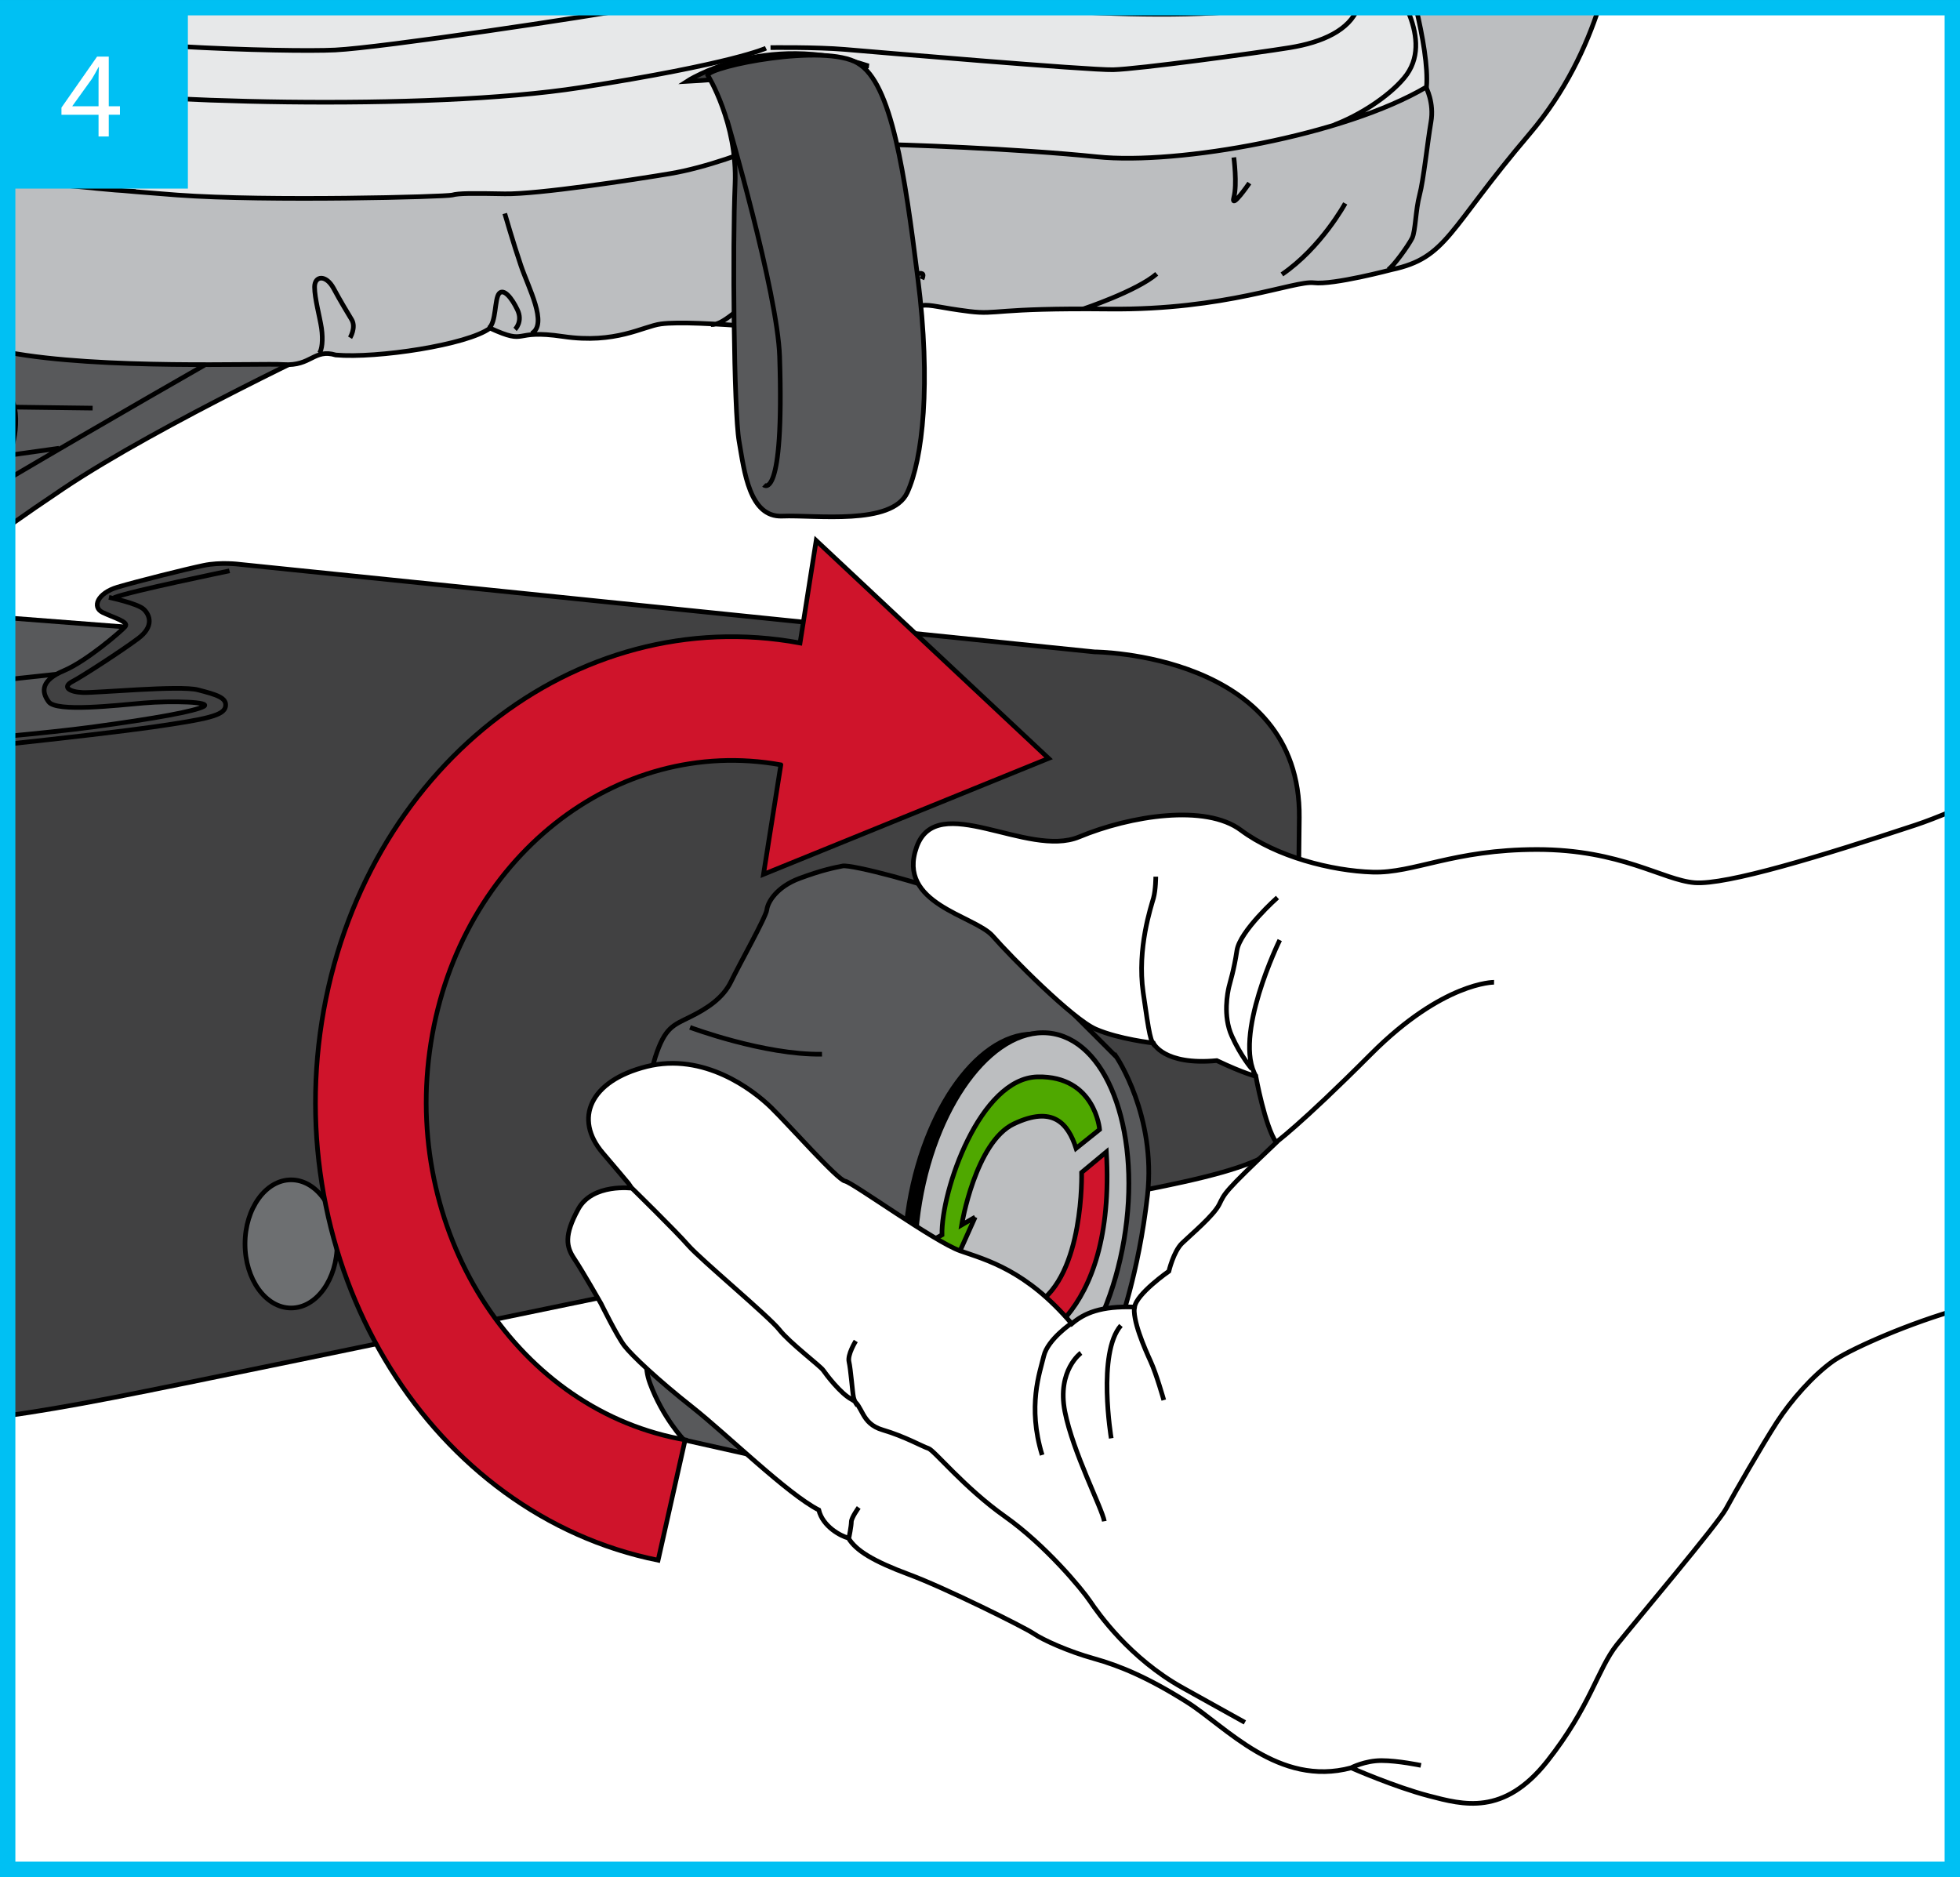
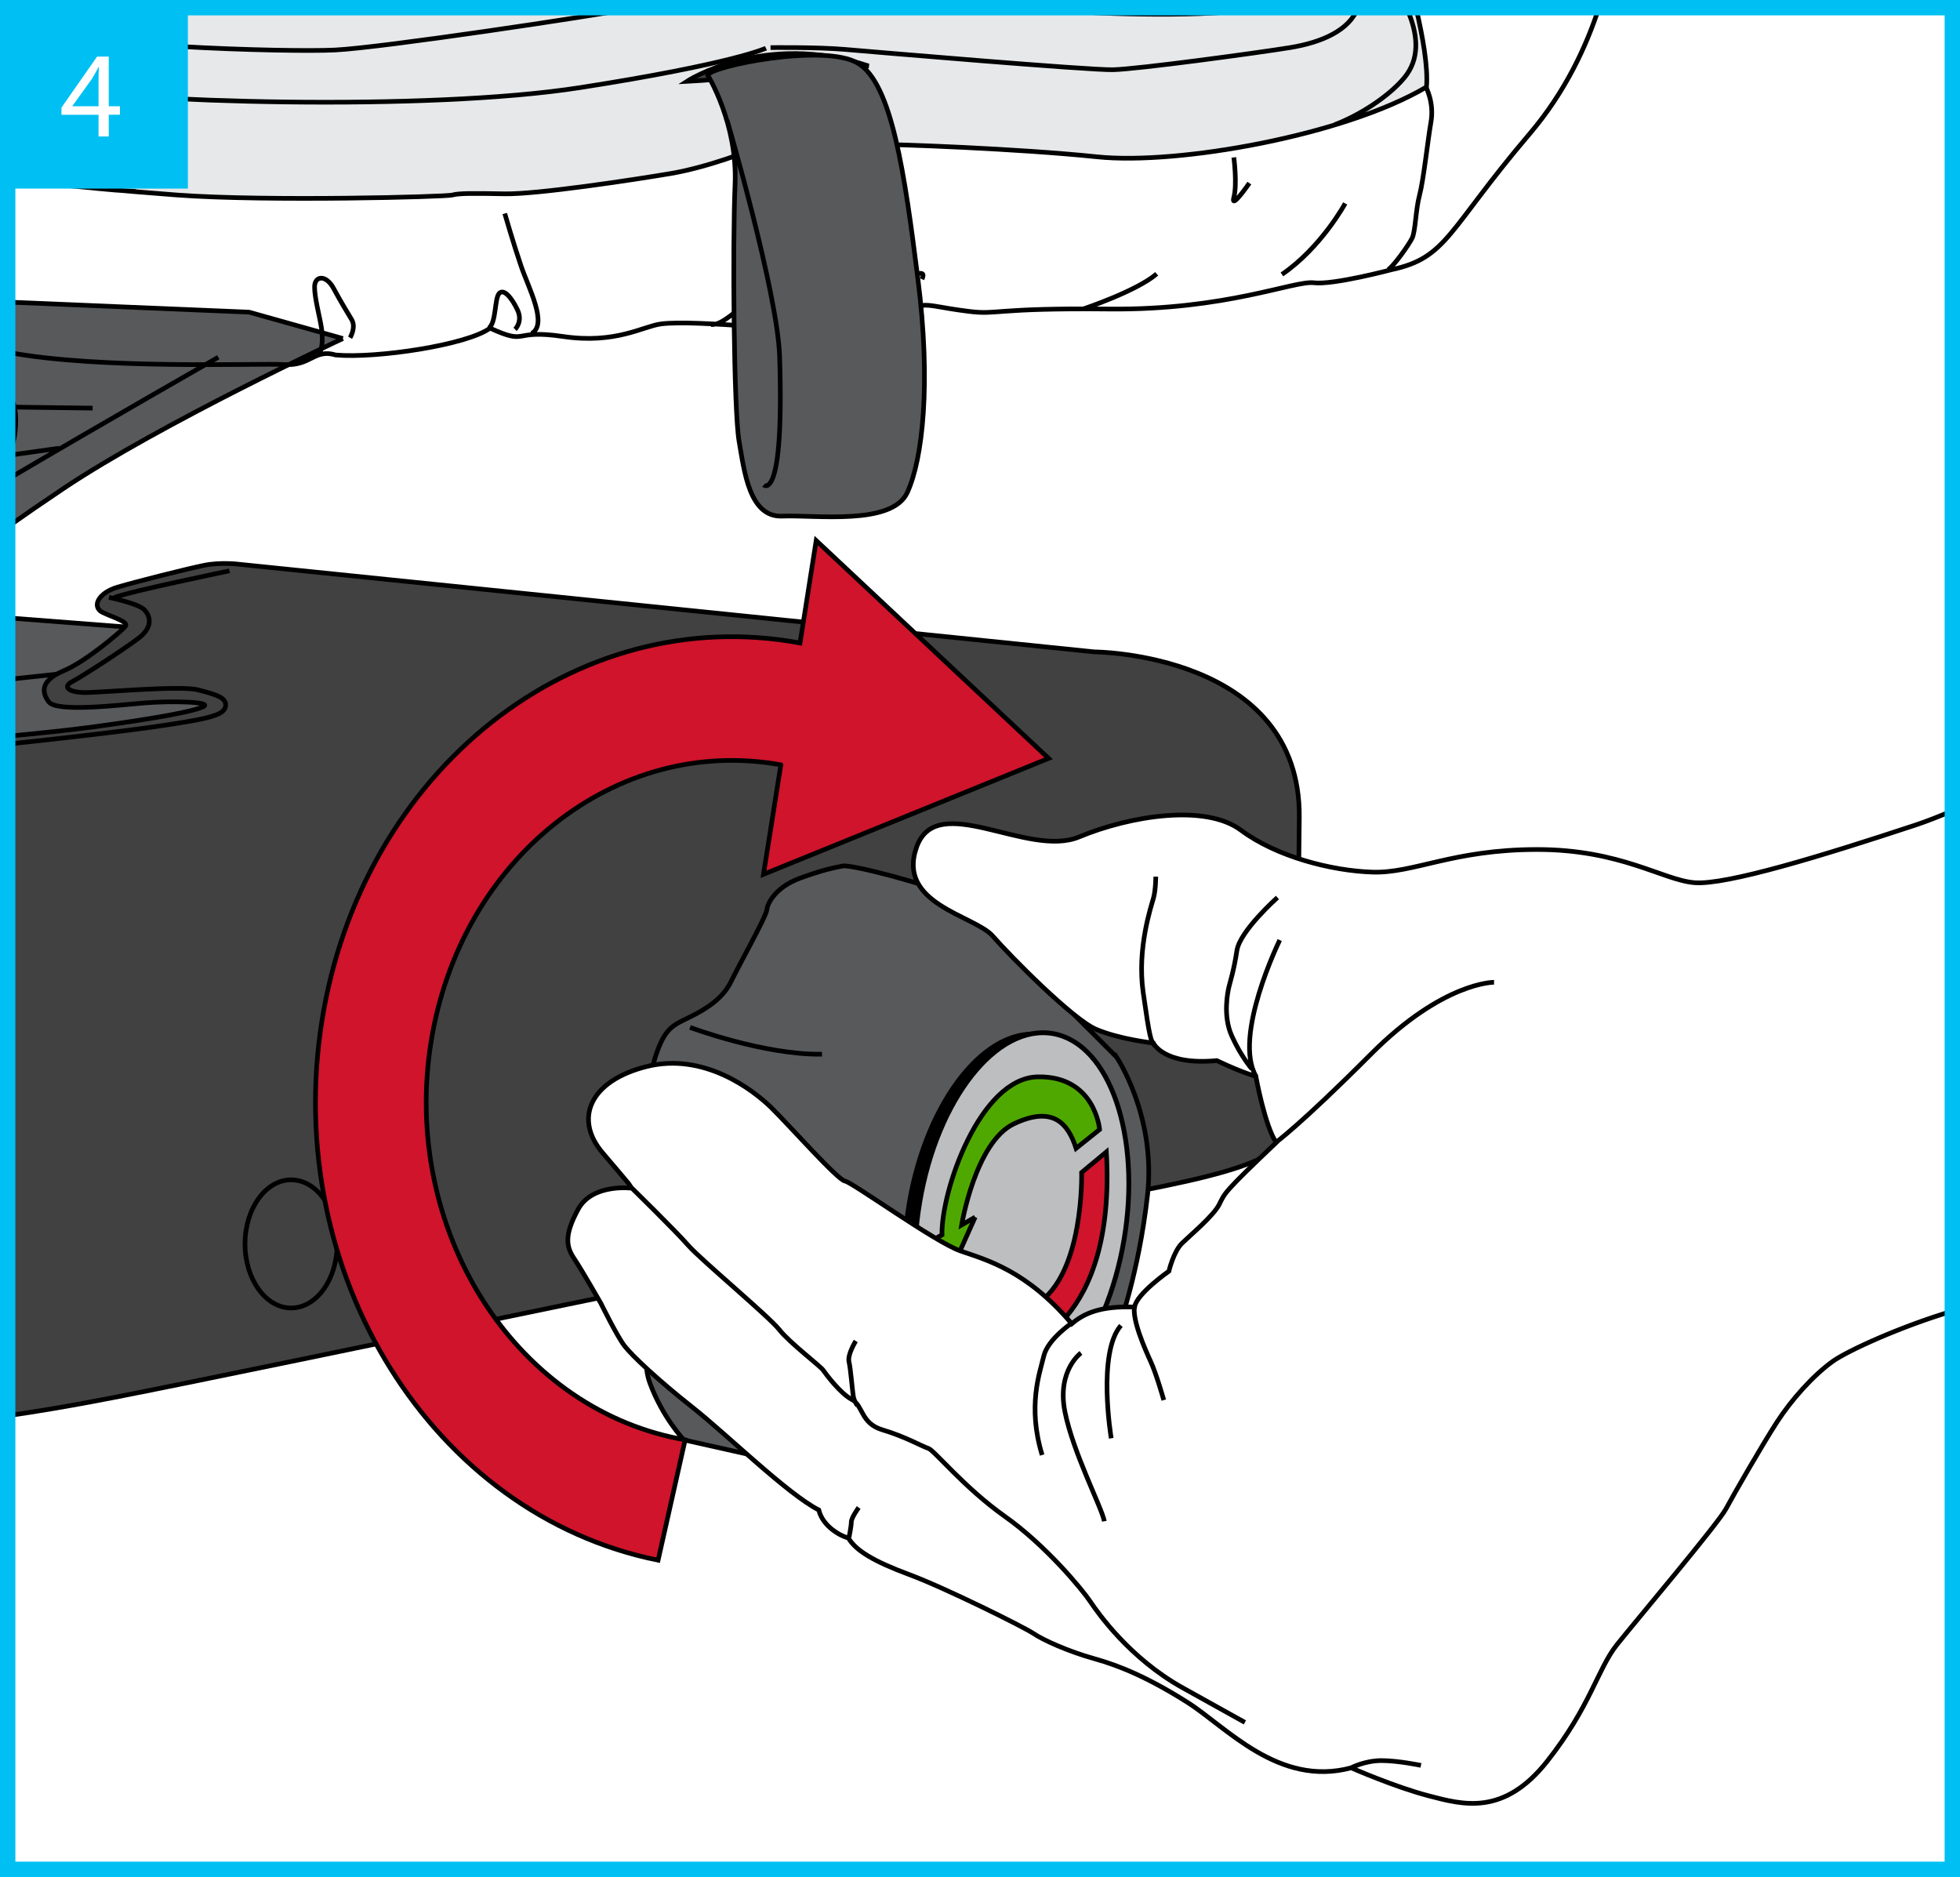
<svg xmlns="http://www.w3.org/2000/svg" xml:space="preserve" width="45.011mm" height="43.103mm" version="1.1" style="shape-rendering:geometricPrecision; text-rendering:geometricPrecision; image-rendering:optimizeQuality; fill-rule:evenodd; clip-rule:evenodd" viewBox="0 0 1487.9 1424.82">
  <rect x="0" y="0" width="1487.9" height="1424.82" fill="#808080" stroke="none" />
  <defs>
    <style type="text/css">
   
    .str0 {stroke:black;stroke-width:3.53;stroke-miterlimit:3.864}
    .str1 {stroke:black;stroke-width:3.64;stroke-miterlimit:3.864}
    .str2 {stroke:#00C0F3;stroke-width:11.66;stroke-miterlimit:3.864}
    .fil9 {fill:none}
    .fil2 {fill:none;fill-rule:nonzero}
    .fil11 {fill:#414142}
    .fil8 {fill:#4FA800}
    .fil5 {fill:black;fill-rule:nonzero}
    .fil12 {fill:#00C0F3;fill-rule:nonzero}
    .fil3 {fill:#414142;fill-rule:nonzero}
    .fil1 {fill:#58595B;fill-rule:nonzero}
    .fil4 {fill:#6D6F71;fill-rule:nonzero}
    .fil6 {fill:#BCBEC0;fill-rule:nonzero}
    .fil10 {fill:#E7E8E9;fill-rule:nonzero}
    .fil0 {fill:white;fill-rule:nonzero}
    .fil7 {fill:#CF142B;fill-rule:nonzero}
   
  </style>
  </defs>
  <g id="Слой_x0020_1">
    <polygon class="fil0" points="5.83,1418.99 1482.07,1418.99 1482.07,5.83 5.83,5.83 " />
    <polygon class="fil1" points="120.11,477.84 5.83,469 5.83,631.71 9.09,632.47 322.33,604.96 " />
    <path class="fil2 str0" d="M120.11 477.84l-114.28 -8.84m0 162.7l3.26 0.76 313.23 -27.51 -202.21 -127.11m-114.28 37.91l110.67 -11.86" />
    <path class="fil1" d="M260.29 256.97c0,0 -138.66,64.66 -212.01,113.77 -14.78,9.9 -29.04,19.7 -42.45,29.17l0 -170.62 183.32 7.68 71.14 20z" />
    <path class="fil2 str0" d="M260.29 256.97c0,0 -138.66,64.66 -212.01,113.77 -14.78,9.9 -29.04,19.7 -42.45,29.17m0 -170.62l183.32 7.68 71.14 20m-254.46 42.35c3.57,3.19 6.71,9.76 6.06,23.17 -0.52,10.77 -2.92,17.94 -6.06,22.75m6.06 -36.19l58.42 0.75m-63.32 35.75l37.78 -5.28m120.93 -69.11c0,0 -87.63,50.08 -159.88,92.67" />
    <path class="fil3" d="M181.34 428.32l649.55 66.52c0,0 156.73,0.89 155.45,125.79 -1.28,124.91 -2.21,186.95 -3.03,224.86 -0.82,37.9 -52.01,46.82 -192.06,72.24 -140.17,25.45 -588.56,120.46 -705.53,143.22 -32.52,6.32 -58.6,10.68 -79.88,13.66l0 -515.75c23.69,-2.24 47.02,-4.67 63.67,-6.91 49.91,-6.74 78.13,-12.08 85.01,-15.65 6.76,-3.57 -24.37,-4.46 -45.36,-2.67 -20.88,1.77 -66.24,7.14 -72.19,-0.9 -5.95,-8.01 -5.48,-16.51 11.54,-23.64 17.03,-7.14 43.5,-29.9 46.53,-33.47 3.03,-3.57 -8.51,-6.62 -17.02,-10.68 -8.52,-4.06 -3.85,-14.75 11.08,-19.2 14.93,-4.45 52.59,-13.86 65.42,-16.52 12.71,-2.68 26.82,-0.91 26.82,-0.91z" />
    <path class="fil2 str0" d="M181.34 428.32l649.55 66.52c0,0 156.73,0.89 155.45,125.79 -1.28,124.91 -2.21,186.95 -3.03,224.86 -0.82,37.9 -52.01,46.82 -192.06,72.24 -140.17,25.45 -588.56,120.46 -705.53,143.22 -32.52,6.32 -58.6,10.68 -79.88,13.66m0 -515.75c23.69,-2.24 47.02,-4.67 63.67,-6.91 49.91,-6.74 78.13,-12.08 85.01,-15.65 6.76,-3.57 -24.37,-4.46 -45.36,-2.67 -20.88,1.77 -66.24,7.14 -72.19,-0.9 -5.95,-8.01 -5.48,-16.51 11.54,-23.64 17.03,-7.14 43.5,-29.9 46.53,-33.47 3.03,-3.57 -8.51,-6.62 -17.02,-10.68 -8.52,-4.06 -3.85,-14.75 11.08,-19.2 14.93,-4.45 52.59,-13.86 65.42,-16.52 12.71,-2.68 26.82,-0.91 26.82,-0.91" />
-     <path class="fil4" d="M186 944.24c0,-26.86 15.74,-48.64 34.98,-48.64 19.36,0 34.98,21.78 34.98,48.64 0,26.86 -15.63,48.64 -34.98,48.64 -19.24,0 -34.98,-21.78 -34.98,-48.64z" />
    <path class="fil2 str0" d="M186 944.24c0,-26.86 15.74,-48.64 34.98,-48.64 19.36,0 34.98,21.78 34.98,48.64 0,26.86 -15.63,48.64 -34.98,48.64 -19.24,0 -34.98,-21.78 -34.98,-48.64m-11.78 -510.95c-1.75,0.46 -75.1,15.4 -87.69,20.39m-3.85 -0.23c0,0 21.69,4.54 26.47,9.05 4.78,4.54 7.81,13.14 -4.31,22.2 -12.13,9.07 -42.1,28.56 -49.91,32.64 -7.81,4.07 -2.57,7.91 7.81,8.35 10.38,0.45 73.7,-5.65 87.58,-2.02 13.88,3.63 22.15,5.9 20.87,12.69 -1.28,6.8 -13.88,9.5 -54.69,15.42 -21.29,3.07 -67.89,8.51 -110.67,13.06" />
    <path class="fil1" d="M847.56 802.34c0,0 30.2,44.65 23.56,104.76 -6.76,60.12 -22.15,101.05 -22.15,101.05l-7 64.52 -104.72 69.22 -218.07 -48.87c0,0 -16.09,-16.84 -25.77,-43.04 -9.56,-26.18 10.15,-38.32 9.44,-72.24 -0.7,-33.91 -9.91,-54.99 -14.11,-69.24 -4.2,-14.24 1.28,-83.47 8.74,-106.15 7.35,-22.67 13.65,-24.07 26.36,-30.4 12.83,-6.32 25.07,-14.25 31.14,-26.88 6.07,-12.65 26.47,-48.87 27.17,-54.49 0.59,-5.62 7.35,-17.36 24.96,-23.88 17.72,-6.52 25.77,-7.93 32.53,-9.33 6.76,-1.41 68.45,14.96 80.58,21.97 12.13,7.02 127.34,123.02 127.34,123.02z" />
    <path class="fil2 str0" d="M847.56 802.34c0,0 30.2,44.65 23.56,104.76 -6.76,60.12 -22.15,101.05 -22.15,101.05l-7 64.52 -104.72 69.22 -218.07 -48.87c0,0 -16.09,-16.84 -25.77,-43.04 -9.56,-26.18 10.15,-38.32 9.44,-72.24 -0.7,-33.91 -9.91,-54.99 -14.11,-69.24 -4.2,-14.24 1.28,-83.47 8.74,-106.15 7.35,-22.67 13.65,-24.07 26.36,-30.4 12.83,-6.32 25.07,-14.25 31.14,-26.88 6.07,-12.65 26.47,-48.87 27.17,-54.49 0.59,-5.62 7.35,-17.36 24.96,-23.88 17.72,-6.52 25.77,-7.93 32.53,-9.33 6.76,-1.41 68.45,14.96 80.58,21.97 12.13,7.02 127.34,123.02 127.34,123.02zm-323.72 -22.47c0,0 56.09,21.07 100.17,20.36m-112.42 106.87c0,0 96.91,-3.52 121.98,23.38 20.99,22.46 20.87,52.17 6.06,72.76 -14.81,20.56 -80.58,21.96 -80.58,21.96" />
    <path class="fil5" d="M690.25 913.55c13.3,-78.52 58.77,-135.76 101.57,-127.86 42.8,7.89 66.82,77.94 53.64,156.46 -13.3,78.51 -58.77,135.76 -101.57,127.86 -42.8,-7.9 -66.82,-77.94 -53.64,-156.46z" />
    <path class="fil2 str1" d="M690.25 913.55c13.3,-78.52 58.77,-135.76 101.57,-127.86 42.8,7.89 66.82,77.94 53.64,156.46 -13.3,78.51 -58.77,135.76 -101.57,127.86 -42.8,-7.9 -66.82,-77.94 -53.64,-156.46z" />
    <path class="fil6" d="M698.18 912.53c13.3,-78.51 58.66,-135.75 101.57,-127.86 42.8,7.91 66.82,77.96 53.53,156.46 -13.3,78.52 -58.66,135.77 -101.57,127.86 -42.8,-7.89 -66.82,-77.95 -53.53,-156.46z" />
    <path class="fil2 str1" d="M698.18 912.53c13.3,-78.51 58.66,-135.75 101.57,-127.86 42.8,7.91 66.82,77.96 53.53,156.46 -13.3,78.52 -58.66,135.77 -101.57,127.86 -42.8,-7.89 -66.82,-77.95 -53.53,-156.46z" />
    <path class="fil7" d="M726.51 978.6l-5.01 42.03 7.23 -10.52c0,0 18.66,15.9 34.17,16.2 15.51,0.29 84.43,-22.95 76.97,-151.9l-18.78 15.6c0,0 2.1,77.8 -34.52,100.14 -21.69,13.15 -35.22,5.29 -41.28,-1.72 5.13,-10.93 6.76,-13.59 6.76,-13.59l-25.54 3.76z" />
    <path class="fil2 str0" d="M726.51 978.6l-5.01 42.03 7.23 -10.52c0,0 18.66,15.9 34.17,16.2 15.51,0.29 84.43,-22.95 76.97,-151.9l-18.78 15.6c0,0 2.1,77.8 -34.52,100.14 -21.69,13.15 -35.22,5.29 -41.28,-1.72 5.13,-10.93 6.76,-13.59 6.76,-13.59l-25.54 3.76z" />
    <path class="fil8" d="M740.28 923.91l-10.26 5.94c0,0 10.38,-62.83 39.65,-76.76 29.39,-13.94 41.05,-0.64 47.23,18.6l17.84 -14.29c0,0 -3.27,-40.81 -47,-39.97 -43.73,0.84 -73.35,86.47 -72.65,119.95l-9.56 5.32 17.14 20.43 17.61 -39.23z" />
    <path class="fil9 str0" d="M740.28 923.91l-10.26 5.94c0,0 10.38,-62.83 39.65,-76.76 29.39,-13.94 41.05,-0.64 47.23,18.6l17.84 -14.29c0,0 -3.27,-40.81 -47,-39.97 -43.73,0.84 -73.35,86.47 -72.65,119.95l-9.56 5.32 17.14 20.43 17.61 -39.23z" />
    <path class="fil0" d="M1482.07 615.5c-10.67,4.51 -20.24,8.22 -28.22,10.86 -70.44,23.27 -143.32,45.6 -167.46,43.68 -24.02,-1.91 -55.86,-25.19 -119.53,-25.19 -63.79,0 -93.41,18.13 -124.78,17.17 -31.37,-0.95 -73.23,-11.81 -100.06,-31.85 -26.82,-20.04 -83.85,-11.07 -122.91,5.15 -39.07,16.21 -107.75,-35.68 -123.26,7.62 -15.51,43.32 43.96,51.91 57.72,67.54 13.65,15.65 60.64,63.14 78.37,70.78 17.61,7.62 43.61,10.5 43.61,10.5 0,0 7.7,17.17 48.16,13.34 20.99,9.94 29.62,11.84 29.62,11.84 0,0 6.88,37.97 15.51,50.36 -40.58,38.53 -38.95,38.33 -43.26,46.93 -4.31,8.62 -21.69,23.11 -28.22,29.46 -6.53,6.34 -10.03,21.29 -10.03,21.29 0,0 -24.72,17.22 -26.01,27.18 -25.54,-0.91 -38.13,4.54 -47.7,12.69 -34.63,-40.78 -65.07,-48.48 -84.55,-55.29 -19.48,-6.8 -81.98,-52.1 -87.58,-53 -5.71,-0.91 -42.1,-42.14 -55.97,-55.74 -13.88,-13.58 -51.19,-42.13 -94.57,-31.25 -43.38,10.88 -55.51,39.87 -33.35,65.69 22.04,25.84 22.51,26.73 22.51,26.73 0,0 -30.32,-4.07 -41.17,15.87 -10.85,19.93 -9.1,28.55 -3.03,37.61 6.07,9.06 20.29,33.98 20.29,33.98 0,0 12.24,24.91 17.84,32.17 5.6,7.24 25.19,25.82 51.66,46.67 26.36,20.84 71.95,65.69 95.86,77.92 3.03,12.69 16.91,19.94 22.5,21.3 5.6,9.52 19.13,17.67 45.95,27.64 26.94,9.96 87.23,39.87 94.57,44.85 7.35,4.99 26.47,13.6 45.95,19.03 19.48,5.42 41.28,14.5 70.67,33.07 29.5,18.59 69.27,64.62 124.54,49.84 0,0 32.89,14.5 59.01,21.3 26.01,6.8 56.79,15.39 89.79,-26.29 32.88,-41.69 38.13,-69.78 52.83,-88.36 14.81,-18.56 76.85,-91.97 82.91,-103.3 6.07,-11.34 27.75,-48.94 38.6,-65.7 10.85,-16.76 27.29,-35.35 42.45,-46.23 10.74,-7.7 50.45,-26.08 90.73,-38.09l0 -379.81z" />
    <path class="fil2 str0" d="M1482.07 615.5c-10.67,4.51 -20.24,8.22 -28.22,10.86 -70.44,23.27 -143.32,45.6 -167.46,43.68 -24.02,-1.91 -55.86,-25.19 -119.53,-25.19 -63.79,0 -93.41,18.13 -124.78,17.17 -31.37,-0.95 -73.23,-11.81 -100.06,-31.85 -26.82,-20.04 -83.85,-11.07 -122.91,5.15 -39.07,16.21 -107.75,-35.68 -123.26,7.62 -15.51,43.32 43.96,51.91 57.72,67.54 13.65,15.65 60.64,63.14 78.37,70.78 17.61,7.62 43.61,10.5 43.61,10.5 0,0 7.7,17.17 48.16,13.34 20.99,9.94 29.62,11.84 29.62,11.84 0,0 6.88,37.97 15.51,50.36 -40.58,38.53 -38.95,38.33 -43.26,46.93 -4.31,8.62 -21.69,23.11 -28.22,29.46 -6.53,6.34 -10.03,21.29 -10.03,21.29 0,0 -24.72,17.22 -26.01,27.18 -25.54,-0.91 -38.13,4.54 -47.7,12.69 -34.63,-40.78 -65.07,-48.48 -84.55,-55.29 -19.48,-6.8 -81.98,-52.1 -87.58,-53 -5.71,-0.91 -42.1,-42.14 -55.97,-55.74 -13.88,-13.58 -51.19,-42.13 -94.57,-31.25 -43.38,10.88 -55.51,39.87 -33.35,65.69 22.04,25.84 22.51,26.73 22.51,26.73 0,0 -30.32,-4.07 -41.17,15.87 -10.85,19.93 -9.1,28.55 -3.03,37.61 6.07,9.06 20.29,33.98 20.29,33.98 0,0 12.24,24.91 17.84,32.17 5.6,7.24 25.19,25.82 51.66,46.67 26.36,20.84 71.95,65.69 95.86,77.92 3.03,12.69 16.91,19.94 22.5,21.3 5.6,9.52 19.13,17.67 45.95,27.64 26.94,9.96 87.23,39.87 94.57,44.85 7.35,4.99 26.47,13.6 45.95,19.03 19.48,5.42 41.28,14.5 70.67,33.07 29.5,18.59 69.27,64.62 124.54,49.84 0,0 32.89,14.5 59.01,21.3 26.01,6.8 56.79,15.39 89.79,-26.29 32.88,-41.69 38.13,-69.78 52.83,-88.36 14.81,-18.56 76.85,-91.97 82.91,-103.3 6.07,-11.34 27.75,-48.94 38.6,-65.7 10.85,-16.76 27.29,-35.35 42.45,-46.23 10.74,-7.7 50.45,-26.08 90.73,-38.09m-347.87 -249.63c0,0 -38.6,-0.44 -93.29,54.37 -54.7,54.84 -73.35,67.97 -73.35,67.97m3.96 -154.39c0,0 -36.03,73.41 -17.84,103.76m16.09 -136.05c0,0 -28.57,25.37 -30.79,40.31 -2.22,14.96 -5.25,24.02 -6.07,27.65 -0.82,3.64 -4.78,21.75 2.22,37.17 6.88,15.4 15.16,24.91 15.16,24.91m-72.89 -145.89c0,0 0,9.96 -1.75,16.3 -1.75,6.34 -12.59,38.06 -7.81,71.59 4.78,33.53 5.6,37.16 9.1,40.78m-33.35 297.68c0,0 -10.85,-64.79 7.35,-85.63m32.54 56.64c0,0 -5.6,-19.94 -10.03,-29.47 -4.32,-9.5 -14.23,-31.71 -12.13,-42.13m-40.7 35.8c0,0 -18.31,13.13 -12.24,44.39 6.18,31.28 28.22,73.41 29.97,83.37m-24.72 -150.42c0,0 -18.19,12.23 -21.22,24.92 -3.03,12.69 -12.59,38.05 -1.28,75.22m-311.83 -202.98c0,0 33.82,33.07 43.26,43.94 9.56,10.88 61.22,53.92 69.04,63.89 7.81,9.97 31.25,27.64 33.35,30.8 2.21,3.19 13.06,17.68 21.69,22.2 8.75,4.55 6.53,18.12 23.44,23.11 16.91,4.98 30.32,12.69 34.75,14.04 4.31,1.35 27.29,29.9 58.07,51.66 30.79,21.75 58.54,55.28 64.61,64.34 6.07,9.06 30.32,43.5 70.32,65.7 39.88,22.19 47.23,26.27 47.23,26.27m80.7 34.44c0,0 10.38,-5.45 22.97,-5.45 12.59,0 29.97,3.64 29.97,3.64m-426.81 -195.74c0,0 -5.6,7.7 -5.6,10.87 0,3.17 -1.75,11.78 -1.75,11.78m5.13 -149.06c0,0 -6.53,10.43 -5.13,15.86 1.28,5.44 2.57,22.65 3.38,26.74 0.94,4.07 3.03,6.34 3.03,6.34" />
-     <path class="fil6" d="M1213.78 5.84c-9.43,29.1 -25.4,63.75 -52.41,95.53 -62.51,73.41 -62.51,94.25 -104.95,103.31 0,0 -44.32,11.78 -59.01,9.96 -14.81,-1.81 -66.82,20.86 -155.33,19.94 -88.39,-0.91 -84.08,4.54 -106.24,1.82 -22.16,-2.73 -29.04,-5.43 -35.92,-4.55 -7,0.92 -64.72,3.18 -72.54,5.44 -7.81,2.27 -32.42,12.23 -57.61,10.43 -25.19,-1.81 -54.7,-3.63 -68.11,-1.81 -13.53,1.81 -34.28,15.39 -74.17,9.52 -39.88,-5.9 -25.66,7.24 -55.51,-6.35 -16.91,12.69 -85.95,23.11 -117.08,20.4 -16.56,-4.98 -18.66,8.6 -39.53,7.25 -17.92,-1.17 -138.66,4.06 -209.56,-9.34l0 -261.55 1207.95 0z" />
    <path class="fil2 str0" d="M1213.78 5.84c-9.43,29.1 -25.4,63.75 -52.41,95.53 -62.51,73.41 -62.51,94.25 -104.95,103.31 0,0 -44.32,11.78 -59.01,9.96 -14.81,-1.81 -66.82,20.86 -155.33,19.94 -88.39,-0.91 -84.08,4.54 -106.24,1.82 -22.16,-2.73 -29.04,-5.43 -35.92,-4.55 -7,0.92 -64.72,3.18 -72.54,5.44 -7.81,2.27 -32.42,12.23 -57.61,10.43 -25.19,-1.81 -54.7,-3.63 -68.11,-1.81 -13.53,1.81 -34.28,15.39 -74.17,9.52 -39.88,-5.9 -25.66,7.24 -55.51,-6.35 -16.91,12.69 -85.95,23.11 -117.08,20.4 -16.56,-4.98 -18.66,8.6 -39.53,7.25 -17.92,-1.17 -138.66,4.06 -209.56,-9.34m623.31 -108.92c0,0 2.68,-15.86 -7.81,2.72 -10.38,18.57 -3.85,29 -33.82,52.1 -29.85,23.11 -38.6,33.53 -47.7,33.08m-156.61 -84.29c0,0 6.53,22.66 12.24,39.43 5.6,16.77 20.76,44.4 8.16,51.65m-12.59 -3.16c0,0 6.18,-5.9 1.75,-14.96 -4.31,-9.06 -10.38,-16.3 -13.88,-12.23 -3.5,4.08 -2.1,22.2 -7.81,26.28m-105.3 7.26c0,0 4.66,-7.71 1.28,-13.61 -3.5,-5.88 -8.28,-13.57 -13.88,-24 -5.72,-10.44 -14.35,-9.51 -14.35,-0.91 0,8.61 3.85,22.19 5.25,31.25 1.28,9.07 0.35,16.77 -1.75,19.03m400.69 -146.34c0,0 0.93,20.84 0.47,32.62 -0.47,11.78 -6.06,20.84 -6.06,28.1 0,7.23 4.78,19.46 -1.28,30.34m-1.28 23.57c0,0 14.23,-6.81 21.22,-12.24 6.88,-5.42 13.88,-7.24 24.26,-10.42 10.38,-3.17 23.91,-11.32 19.59,-1.8m321.28 -57.55c0,0 -18.19,33.54 -48.04,53.91m-151.02 26.28c0,0 40.81,-13.58 55.97,-26.72m58.54 -88.37c0,0 2.68,20.4 0,30.36 -2.57,9.97 11.78,-10.87 11.78,-10.87m-348.33 -21.29c0,0 10.38,36.7 -3.5,65.7m485.82 -117.36c0,0 6.53,11.79 3.85,26.75 -2.57,14.94 -5.6,43.93 -8.63,55.27 -3.03,11.31 -3.03,27.17 -5.6,32.61 -2.68,5.45 -14.34,21.76 -18.31,24.02" />
    <path class="fil10" d="M1074.9 5.84c5.18,21.92 9.27,45.17 8,60.19 -62.04,36.71 -188.68,59.37 -249.91,53.02 -61.11,-6.34 -152.19,-9.51 -168.63,-9.51 -16.56,0 -16.91,-5.9 -28.22,-4.99 -11.31,0.91 -24.72,4.99 -28.22,4.52 -3.5,-0.44 -20.41,-3.61 -29.04,0.92 -8.75,4.53 -42.92,17.23 -69.85,21.74 -26.82,4.54 -101.11,15.86 -125.83,15.4 -24.61,-0.46 -35.1,-0.46 -39.88,0.92 -4.78,1.35 -140.52,4.98 -208.63,0 -40.15,-2.95 -91.39,-7.79 -128.86,-11.64l0 -130.58 1069.06 0z" />
    <path class="fil2 str0" d="M1074.9 5.84c5.18,21.92 9.27,45.17 8,60.19 -62.04,36.71 -188.68,59.37 -249.91,53.02 -61.11,-6.34 -152.19,-9.51 -168.63,-9.51 -16.56,0 -16.91,-5.9 -28.22,-4.99 -11.31,0.91 -24.72,4.99 -28.22,4.52 -3.5,-0.44 -20.41,-3.61 -29.04,0.92 -8.75,4.53 -42.92,17.23 -69.85,21.74 -26.82,4.54 -101.11,15.86 -125.83,15.4 -24.61,-0.46 -35.1,-0.46 -39.88,0.92 -4.78,1.35 -140.52,4.98 -208.63,0 -40.15,-2.95 -91.39,-7.79 -128.86,-11.64m1061.88 -130.58c1.04,2.4 1.92,4.53 2.59,6.27 5.6,14.95 7.81,32.63 -4.43,47.13 -12.13,14.5 -34.64,28.66 -52.83,35.48m-1007.21 -35.36c7.24,2.68 14.93,4.82 23.09,6.23 71.13,12.23 295.39,19.03 411.54,0.9 116.27,-18.12 140.99,-29.9 140.99,-29.9m-575.62 -17.87c51.42,16.64 212.63,21.03 248.62,19.24 35.42,-1.77 192.89,-25.42 228.9,-32.1m288.36 0c51.57,4.46 121.07,7.18 167.62,2.65 7.73,-0.75 14.87,-1.63 21.44,-2.65m70.1 0c-6.49,17.05 -27.05,26.29 -51.66,30.29 -25.19,4.08 -115.45,16.31 -134.11,16.78 -18.66,0.43 -182.5,-13.61 -203.85,-15.42 -21.22,-1.81 -56.32,-1.37 -56.32,-1.37m-579.11 94.61c23,6.71 54.39,12.2 97.26,14.59" />
    <path class="fil11" d="M521.27 61.83c0,0 58.54,-38.42 138.07,-11.78 0,0 -120.11,11 -138.07,11.78z" />
    <path class="fil9 str0" d="M521.27 61.83c0,0 58.54,-38.42 138.07,-11.78 0,0 -120.11,11 -138.07,11.78z" />
    <path class="fil1" d="M651.3 48.01c25.77,15.34 35.45,83.84 45.48,163.49 10.15,79.64 3.61,137.21 -8.05,162.42 -11.66,25.21 -69.74,16.82 -94.92,17.86 -25.07,1.04 -28.8,-34.26 -32.77,-56.94 -3.96,-22.7 -5.01,-148.47 -3.03,-194.91 1.98,-46.45 -20.76,-82.88 -20.76,-82.88 2.21,-6.88 88.39,-24.38 114.05,-9.05z" />
    <path class="fil2 str0" d="M651.3 48.01c25.77,15.34 35.45,83.84 45.48,163.49 10.15,79.64 3.61,137.21 -8.05,162.42 -11.66,25.21 -69.74,16.82 -94.92,17.86 -25.07,1.04 -28.8,-34.26 -32.77,-56.94 -3.96,-22.7 -5.01,-148.47 -3.03,-194.91 1.98,-46.45 -20.76,-82.88 -20.76,-82.88 2.21,-6.88 88.39,-24.38 114.05,-9.05zm-99.35 43.19c0,0 38.37,131.08 39.88,179.44 3.61,111.74 -12.01,97.49 -12.01,97.49" />
    <path class="fil7" d="M592.76 580.57c-125.13,-22.55 -243.61,71.22 -265.65,211.04 -22.27,141.09 62.04,275.62 188.34,300.51l4.66 0.85 -20.52 91.37c-171.31,-34.55 -285.48,-217.36 -255.27,-409.03 30.2,-190.92 192.3,-318.8 363.02,-287.23l12.25 -77.77 176.44 165.37 -216.44 88 13.18 -83.1z" />
    <path class="fil2 str0" d="M592.76 580.57c-125.13,-22.55 -243.61,71.22 -265.65,211.04 -22.27,141.09 62.04,275.62 188.34,300.51l4.66 0.85 -20.52 91.37c-171.31,-34.55 -285.48,-217.36 -255.27,-409.03 30.2,-190.92 192.3,-318.8 363.02,-287.23l12.25 -77.77 176.44 165.37 -216.44 88 13.18 -83.1z" />
    <polygon class="fil2 str2" points="5.83,5.83 1482.07,5.83 1482.07,1418.99 5.83,1418.99 " />
    <polygon class="fil12" points="10.38,143.16 142.62,143.16 142.62,10.94 10.38,10.94 " />
    <path class="fil0" d="M82.56 103.6l0 -16.5 8.49 0 0 -6.45 -8.49 0 0 -37.68 -8.86 0 -27.05 38.72 0 5.42 28.16 0 0 16.5 7.75 0zm-27.61 -22.95l0 -0.19 14.84 -20.63c1.67,-2.78 3.17,-5.39 5.02,-8.94l0.29 0c-0.19,3.17 -0.29,6.35 -0.29,9.52l0 20.23 -19.86 0z" />
  </g>
</svg>